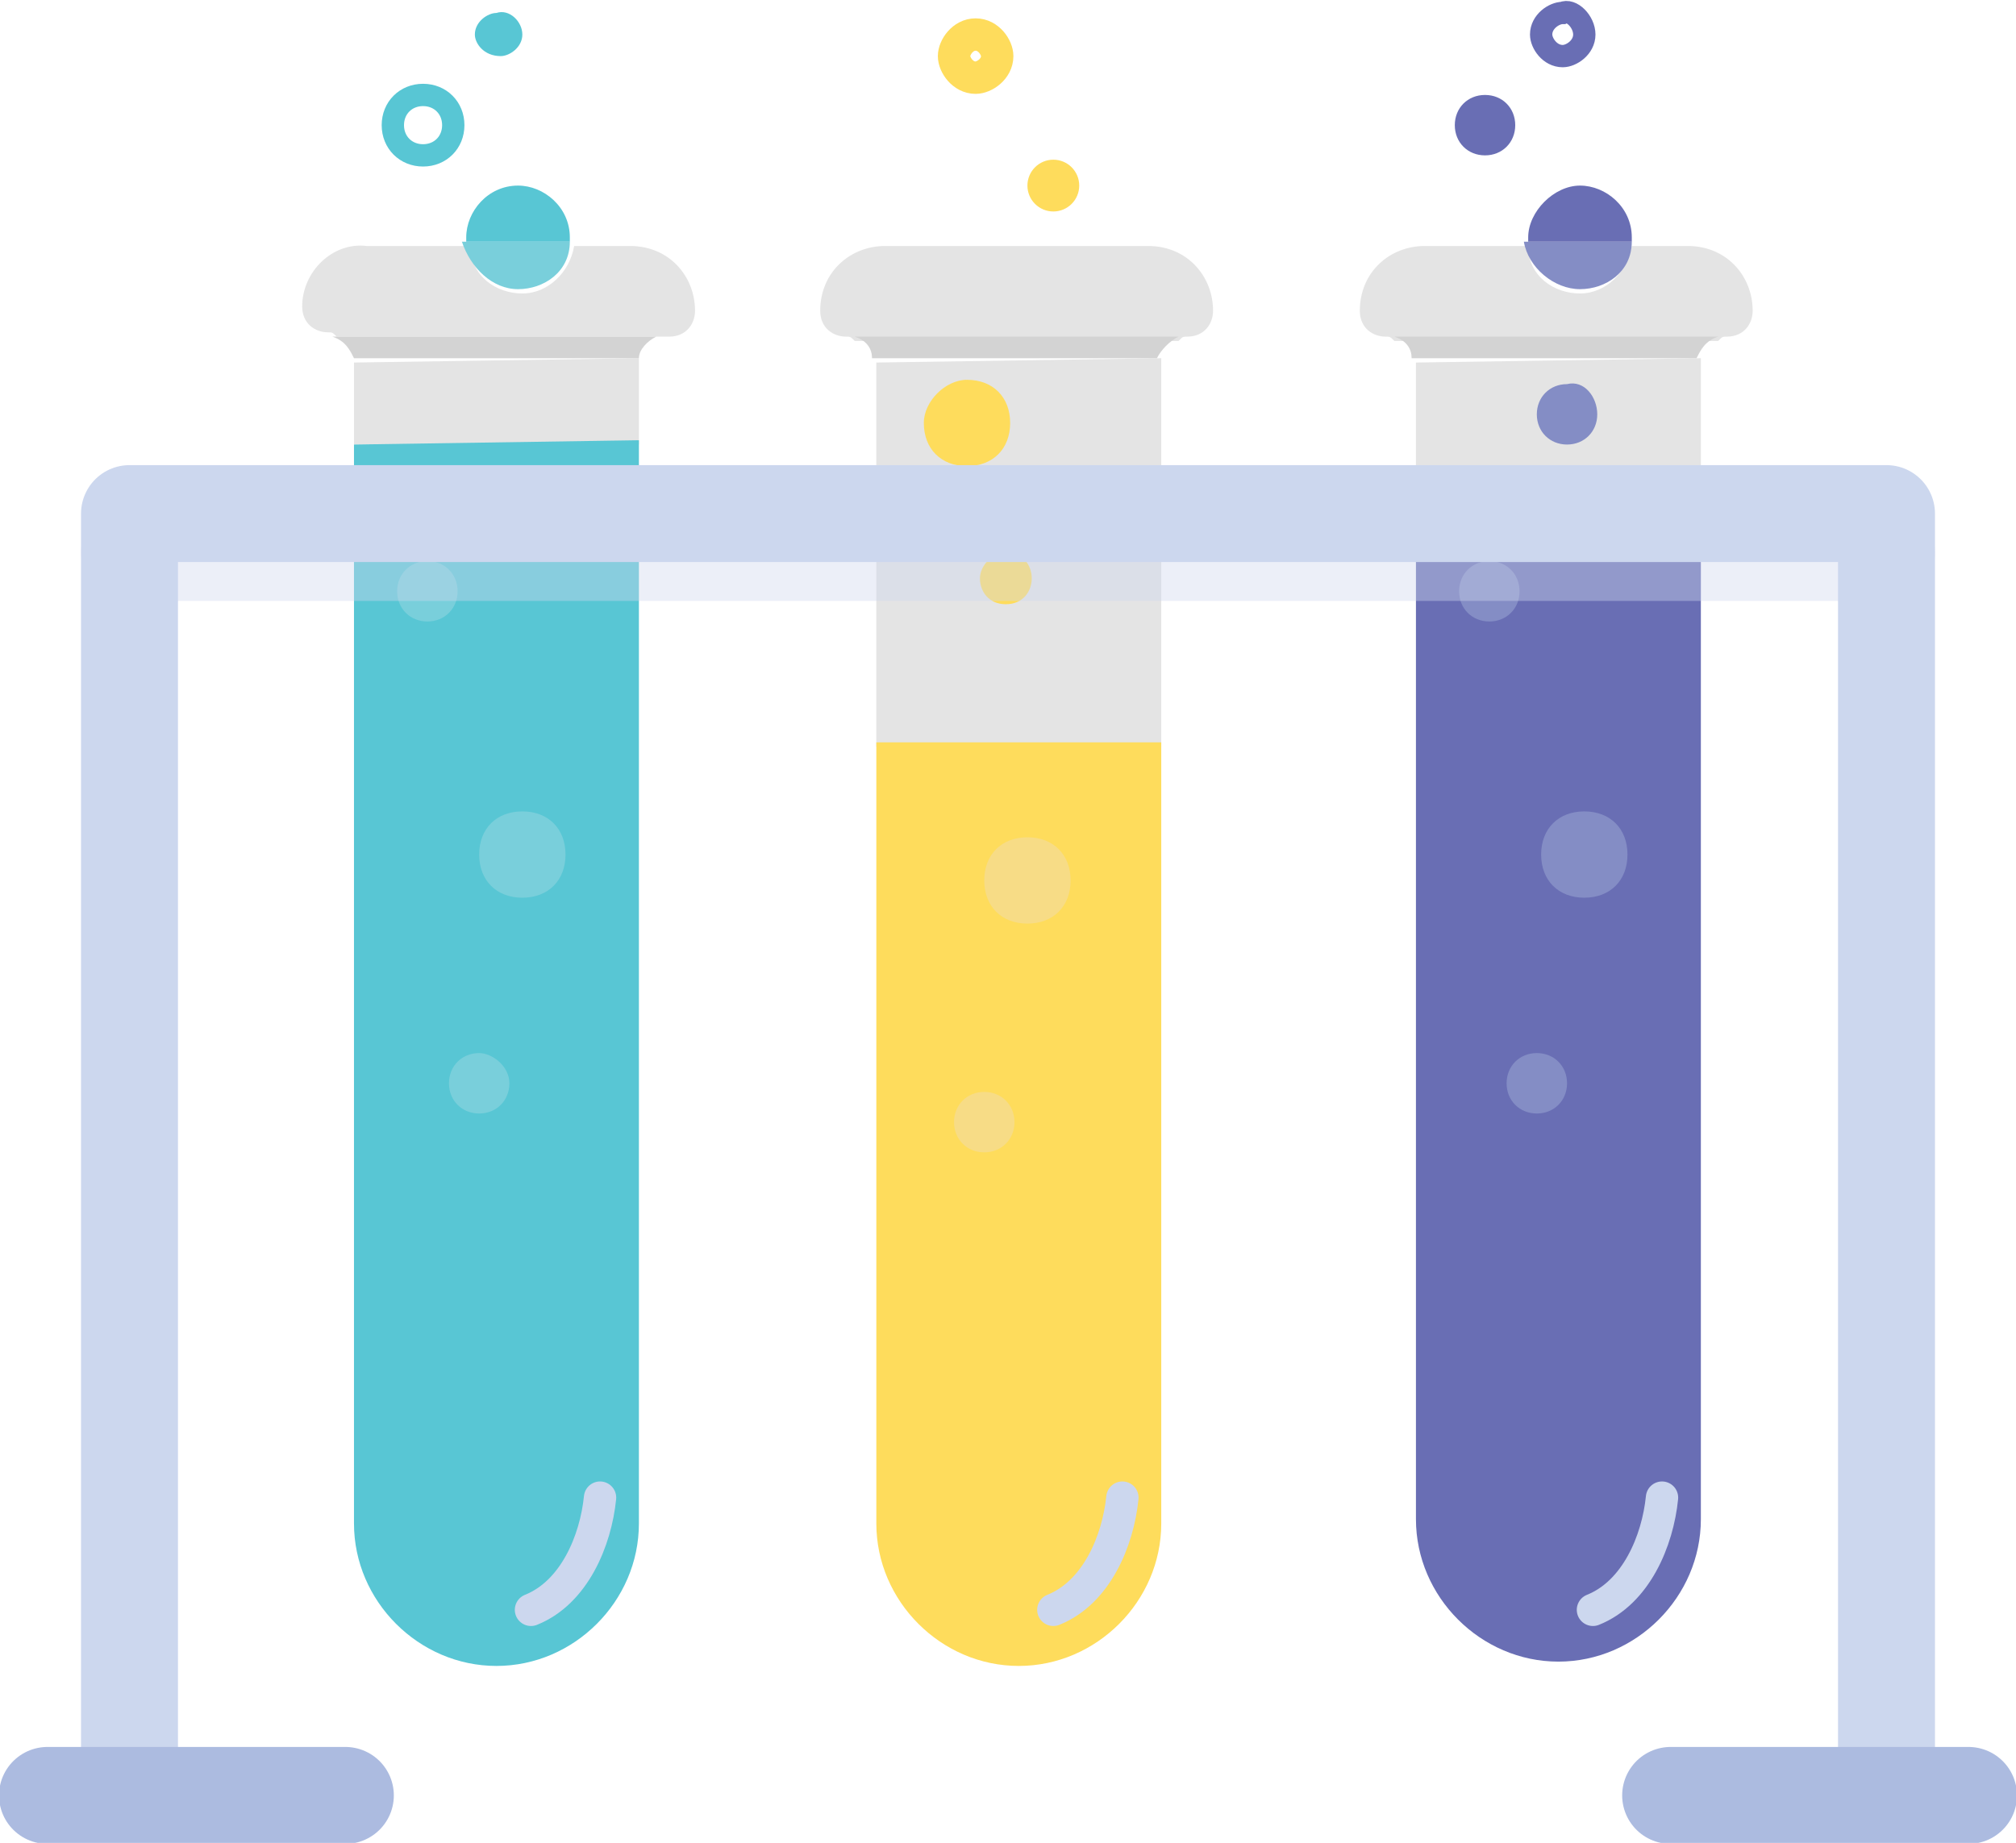
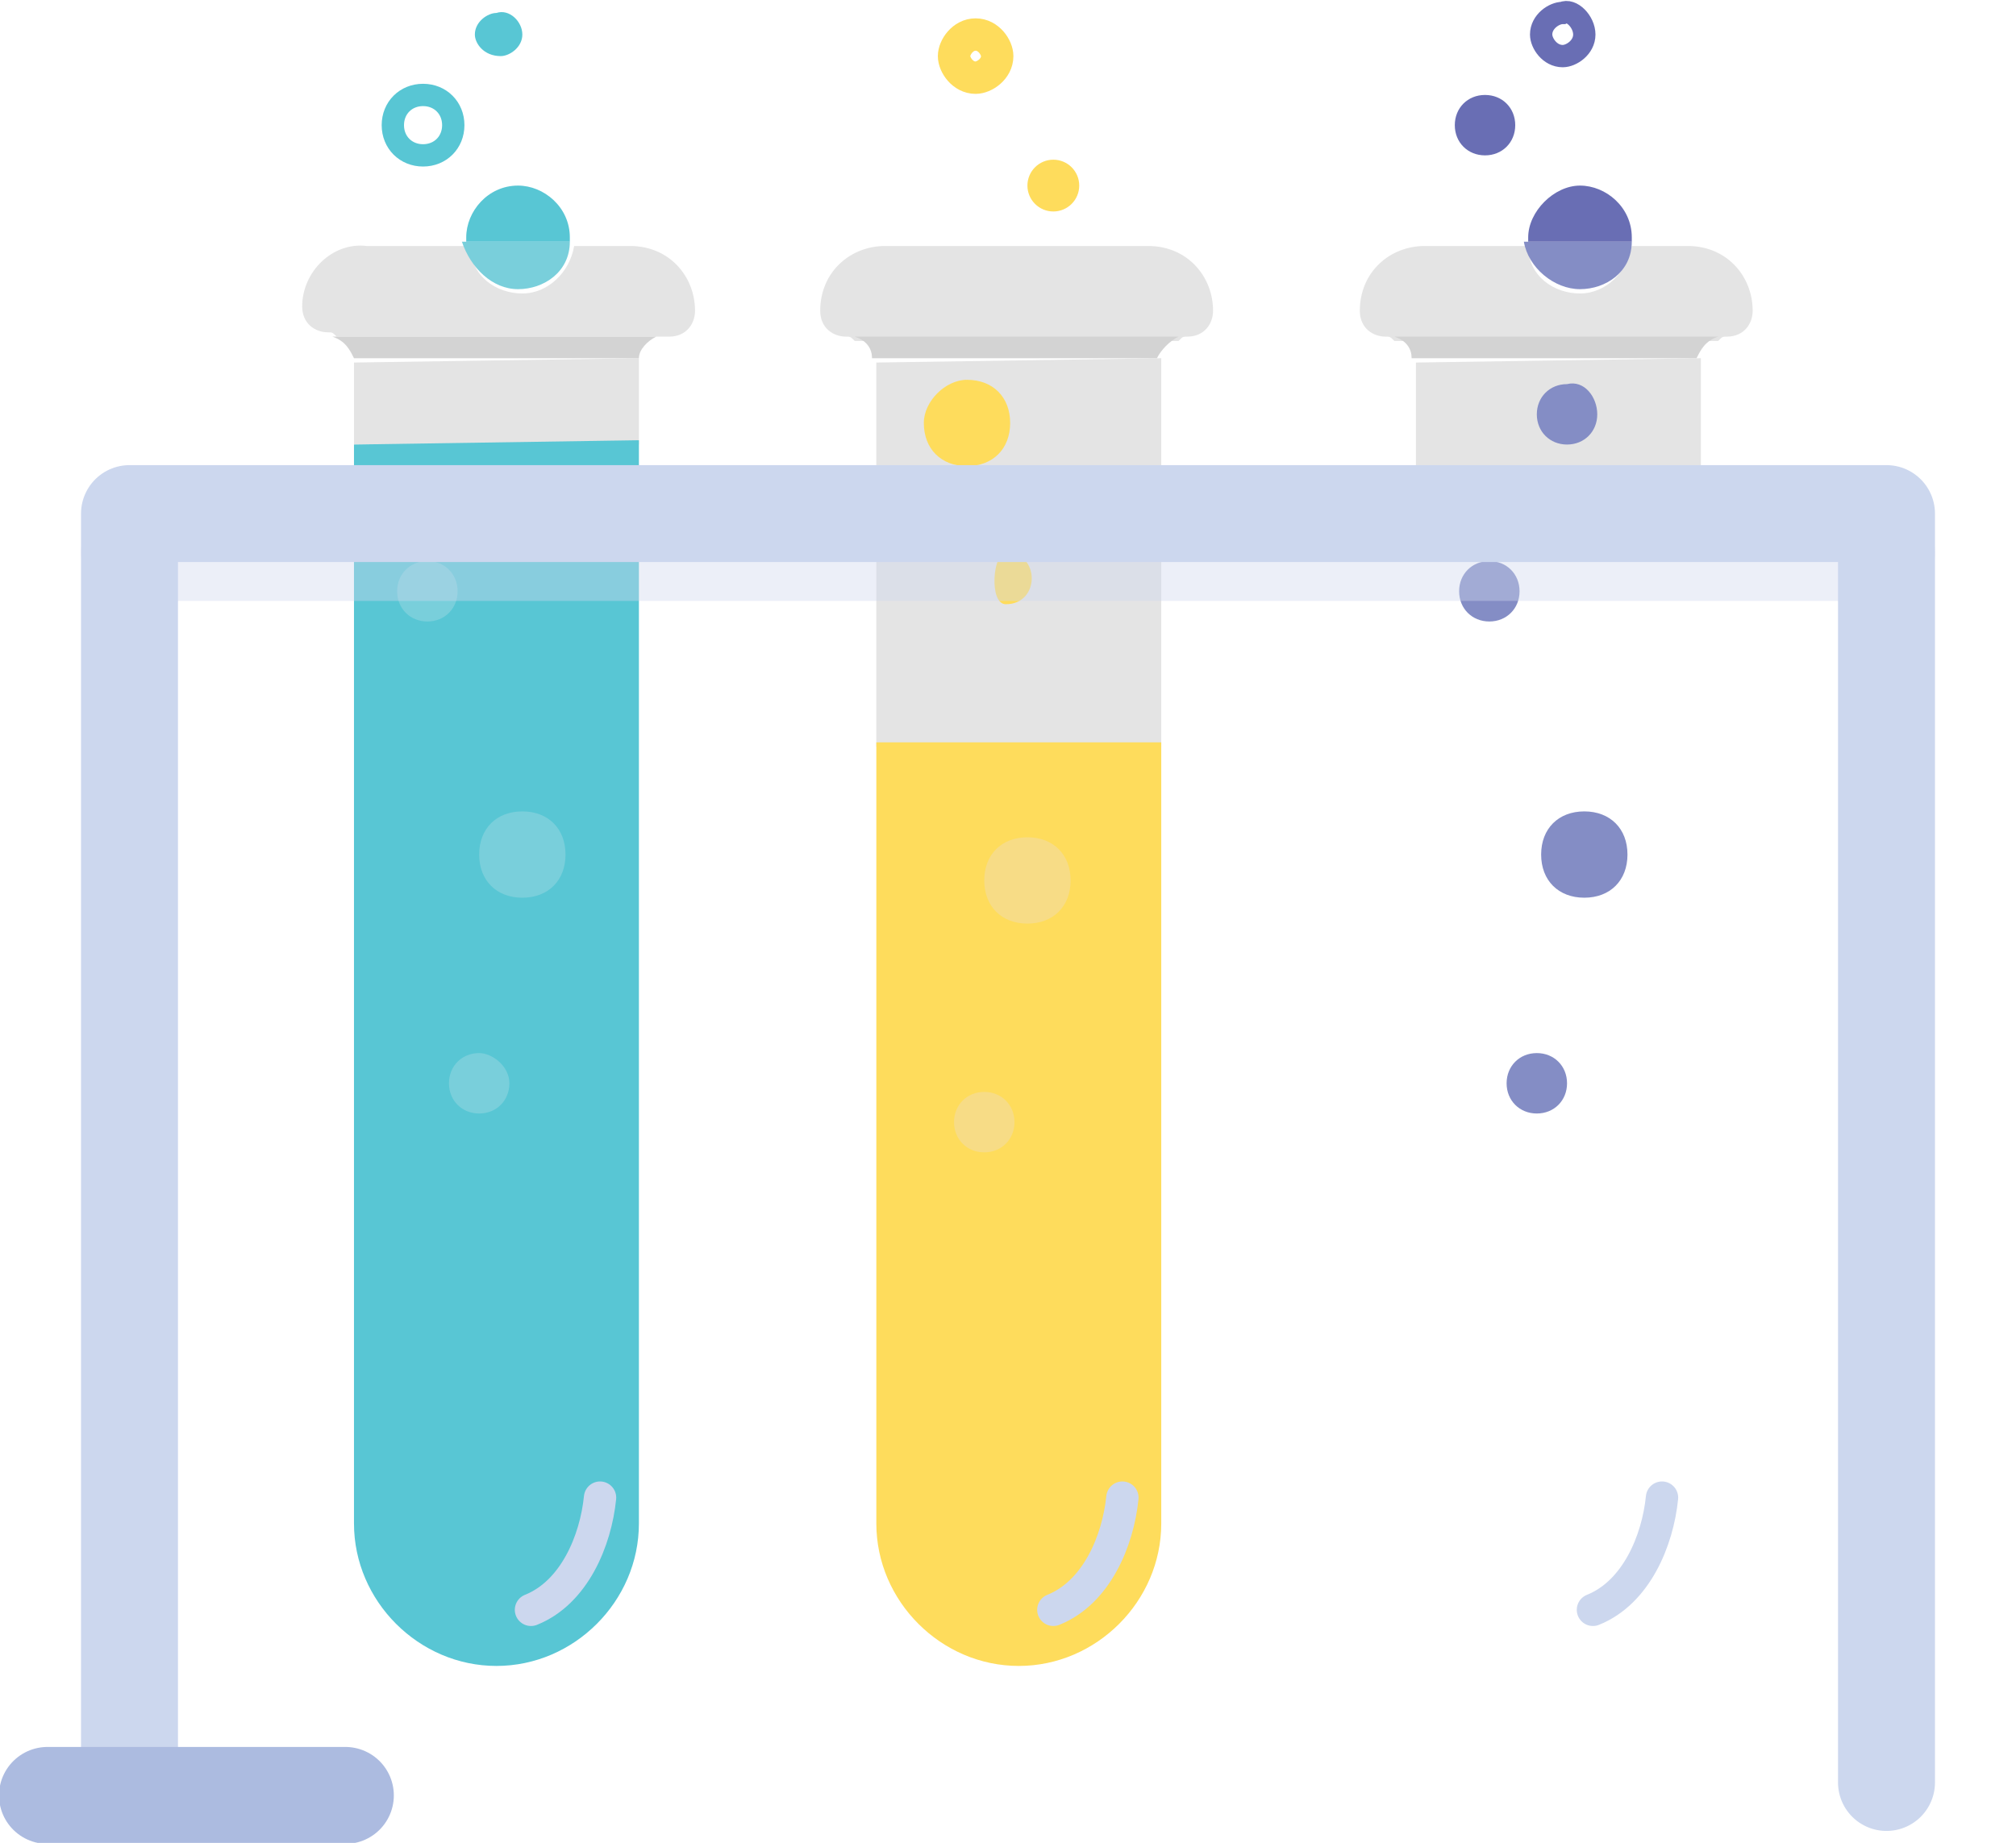
<svg xmlns="http://www.w3.org/2000/svg" version="1.1" id="Layer_1" x="0px" y="0px" width="46.7px" height="42.7px" viewBox="0 0 46.7 42.7" style="enable-background:new 0 0 46.7 42.7;" xml:space="preserve">
  <style type="text/css">
	.Drop_x0020_Shadow{fill:none;}
	.Round_x0020_Corners_x0020_2_x0020_pt{fill:#FFFFFF;stroke:#000000;stroke-miterlimit:10;}
	.Live_x0020_Reflect_x0020_X{fill:none;}
	.Bevel_x0020_Soft{fill:url(#SVGID_1_);}
	.Dusk{fill:#FFFFFF;}
	.Foliage_GS{fill:#FFDD00;}
	.Pompadour_GS{fill-rule:evenodd;clip-rule:evenodd;fill:#44ADE2;}
	.st0{fill:#E4E4E4;}
	.st1{fill:#58C6D4;}
	.st2{fill:#79CFDB;}
	.st3{fill:#696EB4;}
	.st4{fill:#848DC5;}
	.st5{fill:#D3D3D3;}
	.st6{fill:none;stroke:#58C6D4;stroke-width:0.517;stroke-miterlimit:10;}
	.st7{fill:none;stroke:#CCD7EE;stroke-width:0.749;stroke-linecap:round;stroke-linejoin:round;stroke-miterlimit:10;}
	.st8{fill:none;stroke:#696EB4;stroke-width:0.517;stroke-miterlimit:10;}
	.st9{fill:#FEDC5C;}
	.st10{fill:#F7DC86;}
	.st11{fill:none;stroke:#FEDC5C;stroke-width:0.75;stroke-miterlimit:10;}
	
		.st12{opacity:0.23;fill:none;stroke:#CCD7EE;stroke-width:2.246;stroke-linecap:round;stroke-linejoin:round;stroke-miterlimit:10;enable-background:new    ;}
	.st13{fill:none;stroke:#CCD7EE;stroke-width:2.246;stroke-linecap:round;stroke-linejoin:round;stroke-miterlimit:10;}
	.st14{fill:none;stroke:#ACBBE0;stroke-width:2.246;stroke-linecap:round;stroke-linejoin:round;stroke-miterlimit:10;}
</style>
  <linearGradient id="SVGID_1_" gradientUnits="userSpaceOnUse" x1="-776.687" y1="-429.08" x2="-775.98" y2="-428.373">
    <stop offset="0" style="stop-color:#DEDFE3" />
    <stop offset="0.174" style="stop-color:#D8D9DD" />
    <stop offset="0.352" style="stop-color:#C9CACD" />
    <stop offset="0.532" style="stop-color:#B4B5B8" />
    <stop offset="0.714" style="stop-color:#989A9C" />
    <stop offset="0.895" style="stop-color:#797C7E" />
    <stop offset="1" style="stop-color:#656B6C" />
  </linearGradient>
  <g>
    <g>
      <path class="st0" d="M8.2,8.4v1.9h6.6v-0.1V8.4V8.3L8.2,8.4C8.2,8.3,8.2,8.4,8.2,8.4z" />
      <path class="st0" d="M15.5,7.8c0.4,0,0.6-0.3,0.6-0.6c0-0.8-0.6-1.5-1.5-1.5h-1.3c-0.1,0.6-0.6,1.1-1.2,1.1    c-0.6,0-1.2-0.4-1.2-1.1h-0.1H8.5C7.7,5.6,7,6.3,7,7.1c0,0.4,0.3,0.6,0.6,0.6c0.1,0,0.1,0,0.2,0.1h7.5C15.3,7.8,15.3,7.8,15.5,7.8    z" />
      <path class="st1" d="M13.2,5.6c0-0.1,0-0.1,0-0.1c0-0.7-0.6-1.2-1.2-1.2c-0.7,0-1.2,0.6-1.2,1.2c0,0.1,0,0.1,0,0.1h1.5H13.2z" />
      <path class="st2" d="M12,6.7c0.6,0,1.2-0.4,1.2-1.1h-1h-1.5C10.9,6.2,11.4,6.7,12,6.7z" />
      <path class="st0" d="M40,7.8c0.4,0,0.6-0.3,0.6-0.6c0-0.8-0.6-1.5-1.5-1.5h-1.3c-0.1,0.6-0.6,1.1-1.2,1.1s-1.2-0.4-1.2-1.1h-0.1    H33c-0.8,0-1.5,0.6-1.5,1.5c0,0.4,0.3,0.6,0.6,0.6c0.1,0,0.1,0,0.2,0.1h7.5C39.9,7.8,39.9,7.8,40,7.8z" />
      <path class="st0" d="M32.8,8.4v4.2h6.6v-2.4V8.4V8.3L32.8,8.4C32.8,8.3,32.8,8.4,32.8,8.4z" />
      <path class="st3" d="M37.8,5.6c0-0.1,0-0.1,0-0.1c0-0.7-0.6-1.2-1.2-1.2s-1.2,0.6-1.2,1.2c0,0.1,0,0.1,0,0.1h1.5H37.8z" />
      <path class="st4" d="M36.6,6.7c0.6,0,1.2-0.4,1.2-1.1h-1h-1.5C35.4,6.2,36,6.7,36.6,6.7z" />
      <path class="st0" d="M27.5,7.8c0.4,0,0.6-0.3,0.6-0.6c0-0.8-0.6-1.5-1.5-1.5h-2.3h-1.5h-2.3c-0.8,0-1.5,0.6-1.5,1.5    c0,0.4,0.3,0.6,0.6,0.6c0.1,0,0.1,0,0.2,0.1h7.5C27.4,7.8,27.4,7.8,27.5,7.8z" />
      <path class="st0" d="M20.3,8.4v8.9h6.6v-7.1V8.4V8.3L20.3,8.4L20.3,8.4z" />
      <path class="st5" d="M15.2,7.8H7.7C8,7.9,8.1,8.1,8.2,8.3h6.6C14.8,8.1,15,7.9,15.2,7.8z" />
      <path class="st5" d="M39.8,7.8h-7.5c0.3,0.1,0.4,0.3,0.4,0.5h6.6C39.4,8.1,39.5,7.9,39.8,7.8z" />
      <path class="st5" d="M27.3,7.8h-7.5c0.3,0.1,0.4,0.3,0.4,0.5h6.6C26.9,8.1,27.1,7.9,27.3,7.8z" />
    </g>
    <path class="st6" d="M10.5,2.9c0,0.4-0.3,0.7-0.7,0.7c-0.4,0-0.7-0.3-0.7-0.7s0.3-0.7,0.7-0.7C10.2,2.2,10.5,2.5,10.5,2.9z" />
    <path class="st1" d="M12.1,0.8c0,0.3-0.3,0.5-0.5,0.5C11.2,1.3,11,1,11,0.8c0-0.3,0.3-0.5,0.5-0.5C11.8,0.2,12.1,0.5,12.1,0.8z" />
    <g>
      <path class="st1" d="M8.2,10.3L8.2,10.3v0.1v24.8c0,0.1,0,0.1,0,0.1c0,1.8,1.5,3.3,3.3,3.3c1.8,0,3.3-1.5,3.3-3.3c0,0,0,0,0-0.1    l0,0v-25l0,0L8.2,10.3L8.2,10.3z" />
    </g>
    <path class="st2" d="M10.6,13.7c0,0.4-0.3,0.7-0.7,0.7s-0.7-0.3-0.7-0.7S9.5,13,9.9,13S10.6,13.3,10.6,13.7z" />
    <path class="st2" d="M11.8,25.1c0,0.4-0.3,0.7-0.7,0.7c-0.4,0-0.7-0.3-0.7-0.7c0-0.4,0.3-0.7,0.7-0.7   C11.4,24.4,11.8,24.7,11.8,25.1z" />
    <path class="st2" d="M12.1,18.8c0.6,0,1,0.4,1,1s-0.4,1-1,1s-1-0.4-1-1S11.5,18.8,12.1,18.8z" />
    <path class="st7" d="M12.3,37.3c1-0.4,1.5-1.6,1.6-2.6" />
    <path class="st3" d="M35.1,2.9c0,0.4-0.3,0.7-0.7,0.7s-0.7-0.3-0.7-0.7s0.3-0.7,0.7-0.7S35.1,2.5,35.1,2.9z" />
    <path class="st4" d="M37,9.6c0,0.4-0.3,0.7-0.7,0.7c-0.4,0-0.7-0.3-0.7-0.7c0-0.4,0.3-0.7,0.7-0.7C36.7,8.8,37,9.2,37,9.6z" />
    <path class="st8" d="M36.7,0.8c0,0.3-0.3,0.5-0.5,0.5c-0.3,0-0.5-0.3-0.5-0.5c0-0.3,0.3-0.5,0.5-0.5C36.4,0.2,36.7,0.5,36.7,0.8z" />
    <g>
-       <path class="st3" d="M32.8,11.9L32.8,11.9L32.8,11.9v23.2c0,0.1,0,0.1,0,0.1c0,1.8,1.5,3.3,3.3,3.3s3.3-1.5,3.3-3.3c0,0,0,0,0-0.1    l0,0V11.9l0,0H32.8z" />
-     </g>
+       </g>
    <path class="st4" d="M35.2,13.7c0,0.4-0.3,0.7-0.7,0.7c-0.4,0-0.7-0.3-0.7-0.7s0.3-0.7,0.7-0.7C34.9,13,35.2,13.3,35.2,13.7z" />
    <path class="st4" d="M36.3,25.1c0,0.4-0.3,0.7-0.7,0.7c-0.4,0-0.7-0.3-0.7-0.7c0-0.4,0.3-0.7,0.7-0.7C36,24.4,36.3,24.7,36.3,25.1z   " />
    <path class="st4" d="M36.7,18.8c0.6,0,1,0.4,1,1s-0.4,1-1,1s-1-0.4-1-1S36.1,18.8,36.7,18.8z" />
    <path class="st7" d="M36.9,37.3c1-0.4,1.5-1.6,1.6-2.6" />
    <g>
      <path class="st9" d="M20.3,17.2v0.1V20v15.2c0,0.1,0,0.1,0,0.1c0,1.8,1.5,3.3,3.3,3.3c1.8,0,3.3-1.5,3.3-3.3c0,0,0,0,0-0.1l0,0    V19.9v-2.7L20.3,17.2L20.3,17.2z" />
    </g>
    <path class="st10" d="M23.5,26c0,0.4-0.3,0.7-0.7,0.7c-0.4,0-0.7-0.3-0.7-0.7c0-0.4,0.3-0.7,0.7-0.7C23.2,25.3,23.5,25.6,23.5,26z" />
    <path class="st10" d="M23.8,19.4c0.6,0,1,0.4,1,1s-0.4,1-1,1c-0.6,0-1-0.4-1-1S23.2,19.4,23.8,19.4z" />
    <path class="st11" d="M22.6,0.8c0.3,0,0.5,0.3,0.5,0.5c0,0.3-0.3,0.5-0.5,0.5c-0.3,0-0.5-0.3-0.5-0.5C22.1,1.1,22.3,0.8,22.6,0.8z" />
-     <path class="st9" d="M23.3,12.8c0.4,0,0.6,0.3,0.6,0.6S23.7,14,23.3,14c-0.4,0-0.6-0.3-0.6-0.6S23,12.8,23.3,12.8z" />
+     <path class="st9" d="M23.3,12.8c0.4,0,0.6,0.3,0.6,0.6S23.7,14,23.3,14S23,12.8,23.3,12.8z" />
    <circle class="st9" cx="24.4" cy="4.3" r="0.6" />
    <path class="st9" d="M22.4,8.8c0.6,0,1,0.4,1,1c0,0.6-0.4,1-1,1c-0.6,0-1-0.4-1-1C21.4,9.3,21.9,8.8,22.4,8.8z" />
    <path class="st7" d="M24.4,37.3c1-0.4,1.5-1.6,1.6-2.6" />
    <g>
      <line class="st12" x1="3" y1="12.8" x2="43.7" y2="12.8" />
      <line class="st12" x1="3" y1="12.8" x2="43.7" y2="12.8" />
      <polyline class="st13" points="3,41.4 3,11.9 43.7,11.9 43.7,41.3   " />
      <line class="st14" x1="1.1" y1="41.6" x2="8" y2="41.6" />
-       <line class="st14" x1="38.7" y1="41.6" x2="45.6" y2="41.6" />
    </g>
  </g>
</svg>